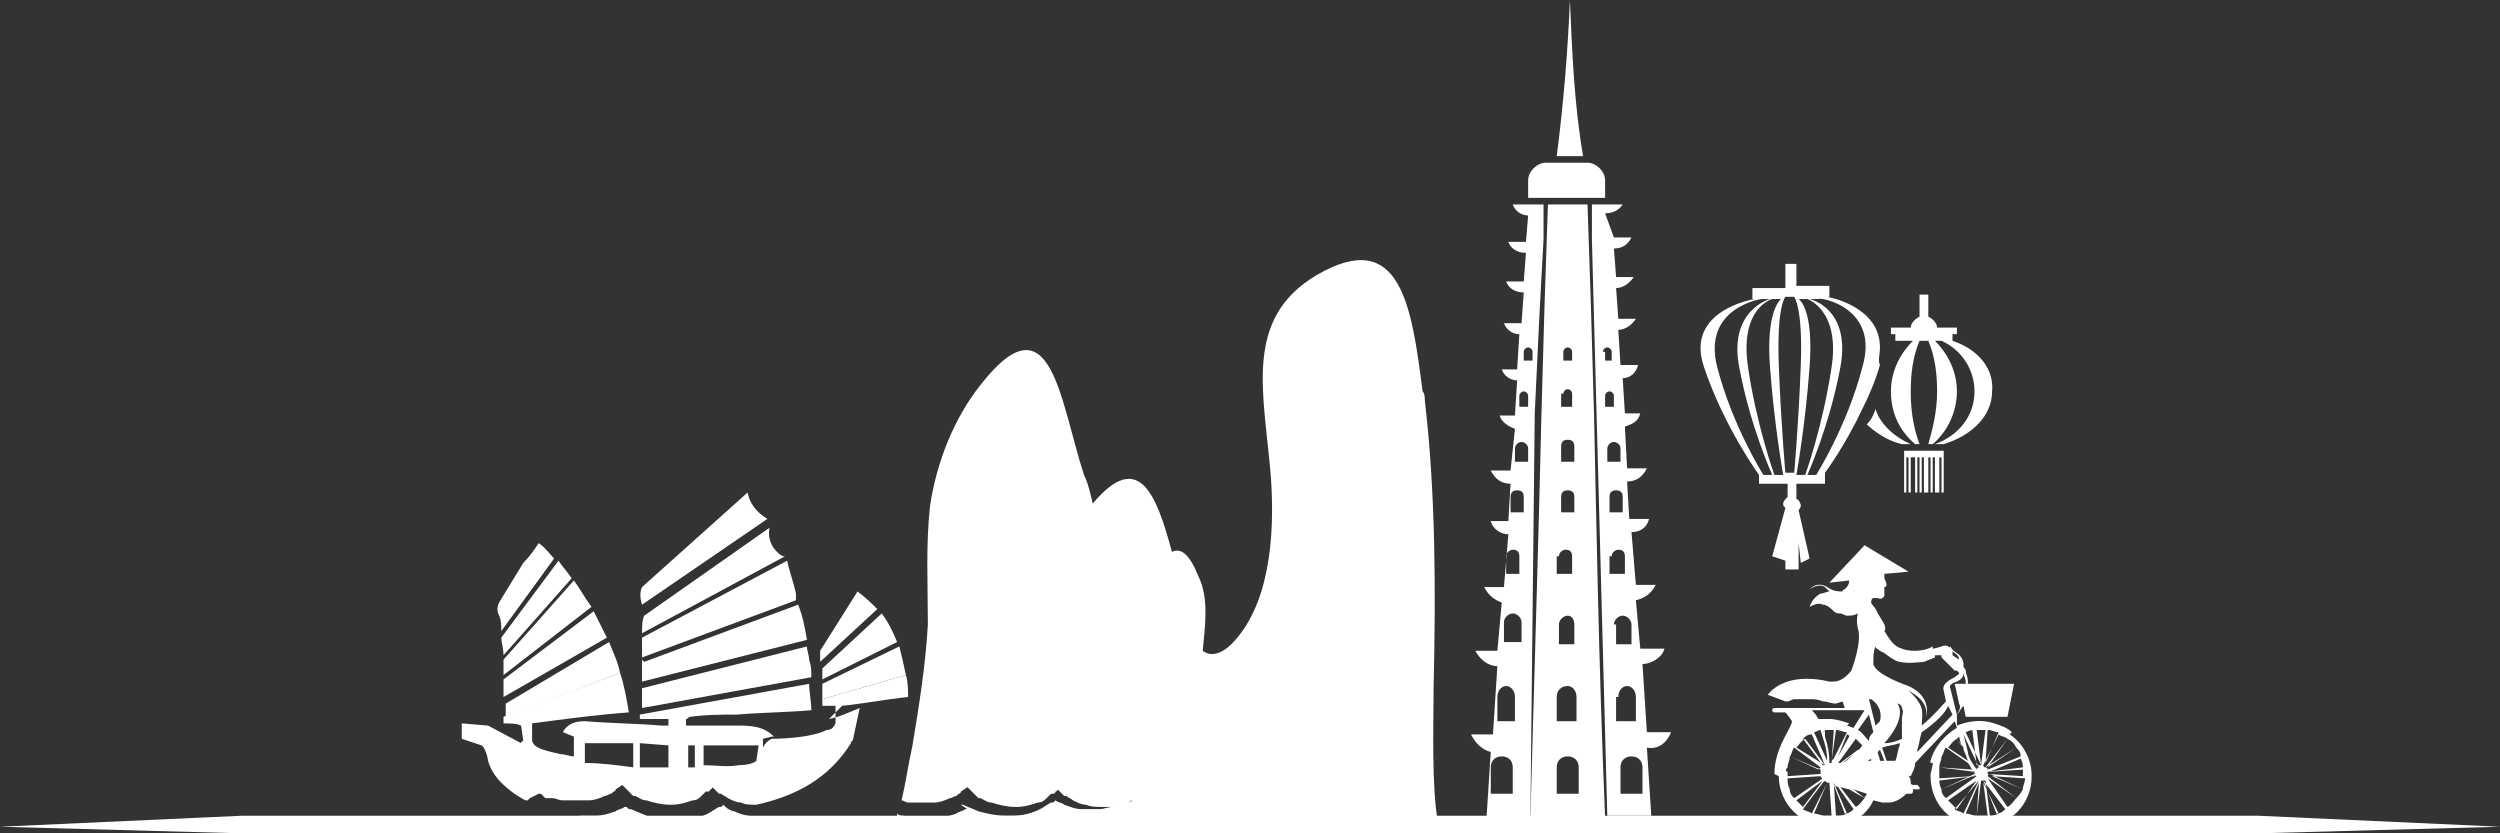
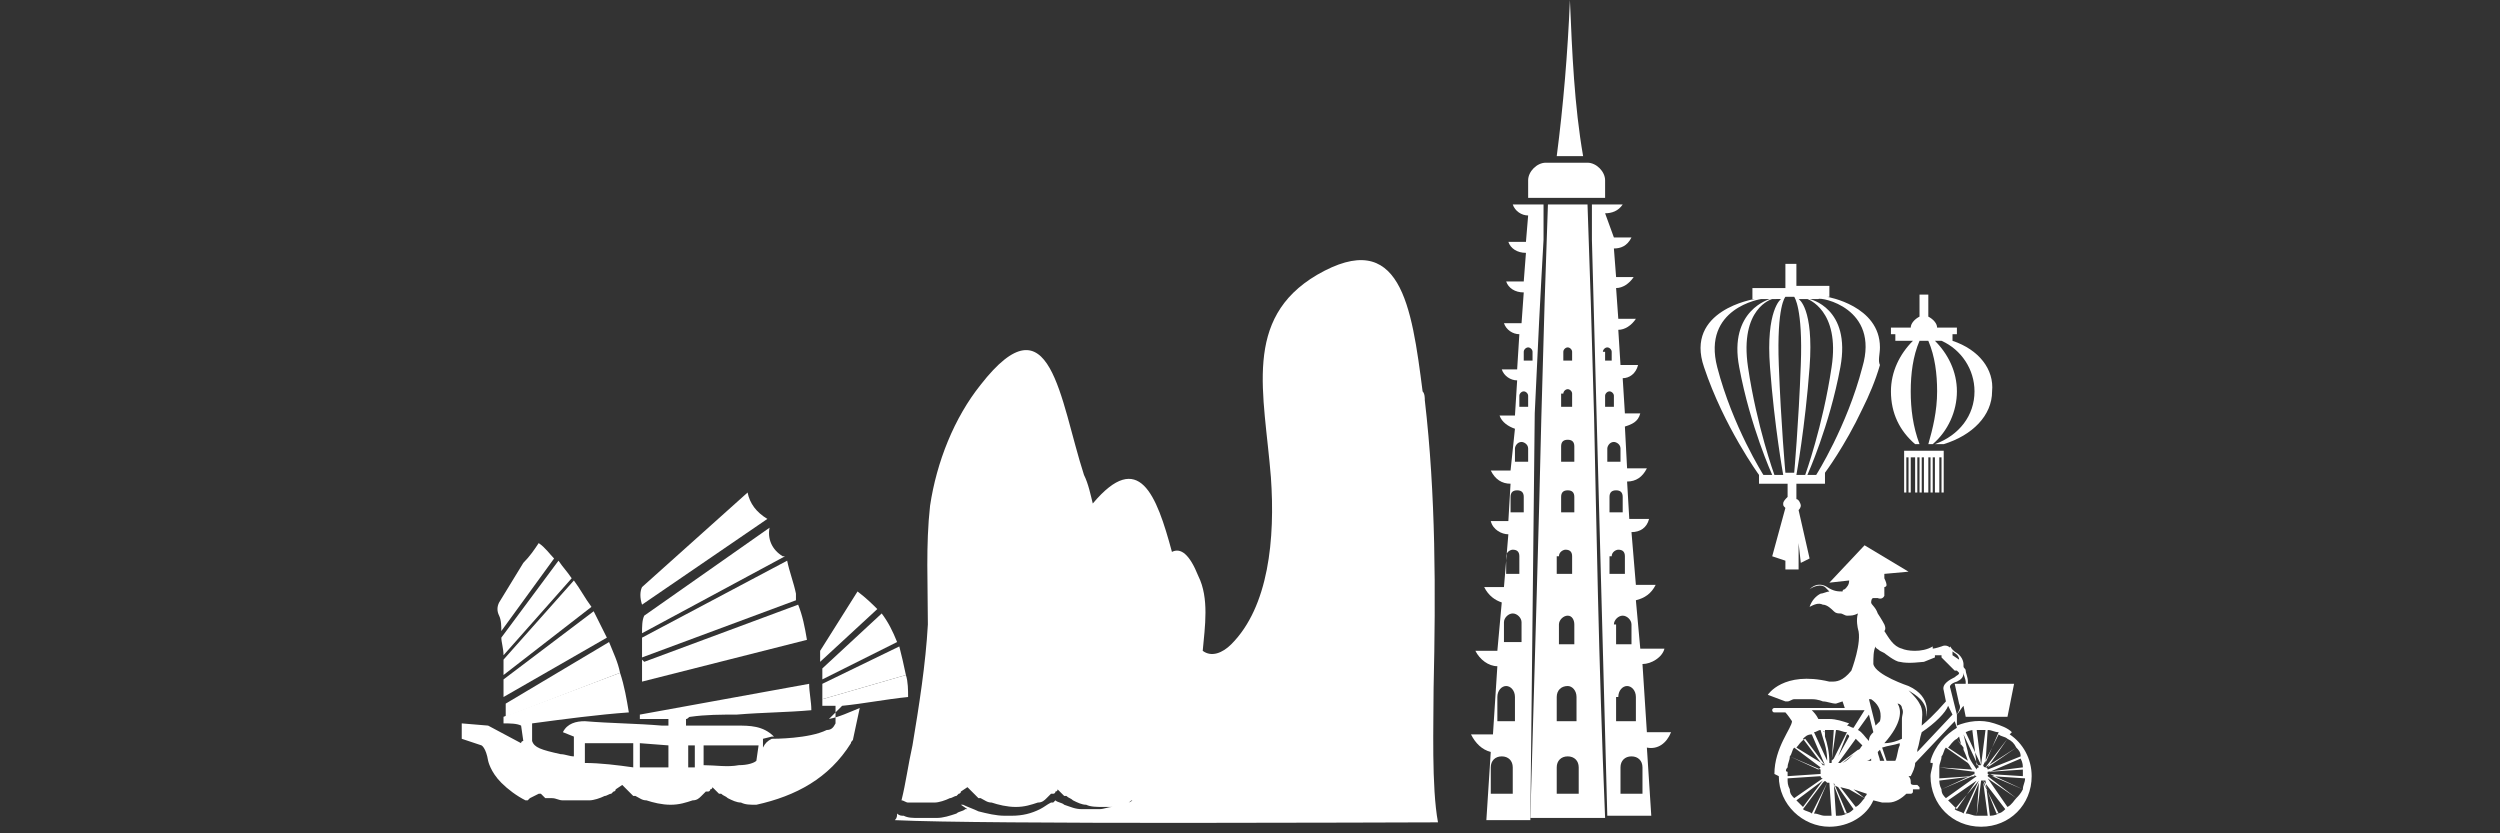
<svg xmlns="http://www.w3.org/2000/svg" version="1.1" id="Layer_1" x="0px" y="0px" viewBox="0 0 113.7 37.9" style="enable-background:new 0 0 113.7 37.9;" xml:space="preserve">
  <rect x="0" y="0" width="113.7" height="37.9" fill="#333333" stroke="none" />
  <style type="text/css">
	.st0{fill:#FFFFFF;}
</style>
  <g>
    <g>
-       <polygon class="st0" points="102.7,37.1 36.1,37.1 31.8,37.1 11,37.1 0,37.6 11,37.9 102.7,37.9 113.7,37.6   " />
-     </g>
+       </g>
    <g>
      <path class="st0" d="M29.2,29.9l7-2.6c0-0.1,0-0.2,0-0.3c-0.1-0.5-0.3-1-0.4-1.5l-6.6,3.5C29.2,29.3,29.2,29.6,29.2,29.9z" />
      <path class="st0" d="M29.2,30c0,0.3,0,0.7,0,1l7.5-1.9c-0.1-0.6-0.2-1.1-0.4-1.6l-7,2.6L29.2,30z" />
-       <path class="st0" d="M36.9,30.8c0-0.3,0-0.5-0.1-0.8c0-0.2-0.1-0.4-0.1-0.6l-7.5,1.9c0,0.3,0,0.6,0,0.9L36.9,30.8    C36.9,30.9,36.9,30.8,36.9,30.8z" />
      <path class="st0" d="M39,26.9l-1.7,2.7c0,0.2,0,0.4,0,0.5l2.6-2.4C39.7,27.5,39.4,27.2,39,26.9z" />
      <path class="st0" d="M40.1,27.9l-2.7,2.5c0,0.2,0,0.3,0,0.5l3.4-1.7C40.6,28.7,40.4,28.3,40.1,27.9z" />
      <path class="st0" d="M40.9,29.4l-3.5,1.7c0,0.2,0,0.4,0,0.7l3.8-1.1C41.1,30.2,41,29.8,40.9,29.4z" />
      <path class="st0" d="M29.2,28.8l6.5-3.5c0,0,0,0,0,0c0,0-0.1,0-0.1,0c-0.5-0.3-0.7-0.8-0.6-1.3l-5.7,4    C29.2,28.2,29.2,28.5,29.2,28.8z" />
      <path class="st0" d="M34.9,23.6c-0.5-0.3-0.8-0.7-0.9-1.2l-4.8,4.3c-0.1,0.2-0.1,0.5,0,0.8L34.9,23.6z" />
      <path class="st0" d="M22.9,29.8l3.1-3.5c-0.2-0.3-0.4-0.5-0.6-0.8L22.8,29C22.8,29.2,22.9,29.5,22.9,29.8z" />
      <path class="st0" d="M22.9,30.7l4-3.1c-0.3-0.4-0.5-0.8-0.8-1.2L22.9,30C22.9,30.3,22.9,30.5,22.9,30.7z" />
      <path class="st0" d="M23,32.6l5.2-2c-0.1-0.5-0.3-0.9-0.5-1.4L23,32C23,32.2,23,32.4,23,32.6z" />
      <path class="st0" d="M38.3,32.1c1-0.1,2-0.3,3-0.4c0-0.3,0-0.7-0.1-1l-3.8,1.1c0,0.1,0,0.2,0,0.3c0.3,0,0.4,0,0.6,0l0,0.8    c-0.1,0.2-0.2,0.3-0.4,0.3c-0.8,0.4-2.4,0.4-2.5,0.4c-0.2,0.1-0.3,0.2-0.4,0.4l0-0.4l0.4-0.1c0,0,0.1,0,0.1,0    c-0.5-0.5-1.1-0.5-1.7-0.5c-0.8,0-1.5,0-2.3,0l0-0.3c0.1,0,0.1-0.1,0.2-0.1c0.7-0.1,1.4-0.1,2.1-0.1c1.2-0.1,2.3-0.1,3.4-0.2    c0-0.4-0.1-0.8-0.1-1.2l-7.7,1.4c0,0.1,0,0.1,0,0.2c0.4,0,0.8,0,1.2,0c0,0,0,0,0.1,0l0,0.3c0,0,0,0-0.1,0c-0.1,0-0.2,0-0.2,0    c-1.2-0.1-2.3-0.1-3.5-0.2c-0.4,0-0.8,0.1-1,0.5l0.5,0.2c0,0.3,0,0.6,0,0.9c-0.2,0-0.4-0.1-0.6-0.1c-0.9-0.2-1.2-0.3-1.3-0.6    l0-0.3c0-0.1,0-0.3,0-0.5c1.5-0.2,3-0.4,4.4-0.5c-0.1-0.6-0.2-1.2-0.4-1.8l-5.3,2c0,0.1,0,0.2,0,0.3c0.3,0,0.6,0,0.8,0.1l0.1,0.7    c0,0-0.1,0-0.1,0.1l-1.5-0.8L21,32.9l0,0.7l0.9,0.3c0,0,0.2,0.1,0.3,0.7c0,0,0.1,0.5,0.6,1c0.3,0.3,0.7,0.6,1.1,0.8c0,0,0,0,0.1,0    l0.1-0.1l0.4-0.2l0,0c0,0,0.1,0,0.1,0c0,0,0.1,0.1,0.1,0.1l0.1,0.1c0,0,0,0,0,0c0,0,0,0,0,0c0,0,0,0,0,0l0.1,0l0.1,0    c0,0,0.1,0,0.1,0l0,0c0.2,0,0.3,0.1,0.5,0.1c0.2,0,0.4,0,0.6,0c0.2,0,0.4,0,0.6,0c0.2,0,0.5-0.1,0.7-0.2c0.1,0,0.2-0.1,0.3-0.1    l0.1-0.1c0,0,0.1,0,0.1-0.1l0.3-0.2l0.2,0.2l0.2,0.2c0,0,0,0,0,0l0.1,0.1c0,0,0,0,0,0l0.1,0c0,0,0,0,0,0c0,0,0,0,0,0    c0.2,0.1,0.3,0.2,0.5,0.2c0.3,0.1,0.7,0.2,1.1,0.2c0.4,0,0.7-0.1,1-0.2c0.2,0,0.3-0.1,0.4-0.2l0,0c0,0,0,0,0,0l0.1-0.1l0.1-0.1    c0,0,0,0,0.1,0c0,0,0.1,0,0.1-0.1c0,0,0,0,0,0c0,0,0.1,0,0.1-0.1l0,0l0.2,0.2c0,0,0,0,0.1,0.1c0,0,0,0,0,0c0,0,0,0,0.1,0l0,0    c0.1,0.1,0.2,0.1,0.3,0.2c0.2,0.1,0.4,0.2,0.6,0.2c0.2,0.1,0.4,0.1,0.7,0.1c1.8-0.4,3.3-1.2,4.3-2.8c0-0.1,0.1-0.1,0.1-0.2    c0.1-0.5,0.2-0.9,0.3-1.4c-0.5,0.2-0.9,0.4-1.4,0.5L38.3,32.1z M28.8,34l0,0.1l0,0.4l0,0.4c-0.7-0.1-1.5-0.2-2.2-0.2l0-0.9l1.2,0    l1,0L28.8,34z M30.4,33.9l0,1c-0.4,0-0.8,0-1.3,0c0-0.4,0-0.7,0-1.1L30.4,33.9L30.4,33.9L30.4,33.9z M31.6,34.9    c-0.2,0-0.3,0-0.3,0l0-1l0.3,0L31.6,34.9z M34.4,34.6c-0.1,0.1-0.4,0.2-0.8,0.2c-0.5,0.1-1.1,0-1.6,0l0-0.1l0-0.5l0-0.2l0-0.1    l1.2,0l0.2,0l0.3,0l0.7,0l0.1,0L34.4,34.6z" />
-       <path class="st0" d="M33,36.7L33,36.7C33,36.7,33,36.7,33,36.7L33,36.7C32.9,36.7,32.9,36.7,33,36.7c-0.1-0.1-0.1-0.1-0.1-0.1    c0,0,0,0,0,0c0,0,0,0,0,0c0,0,0,0,0,0c0,0,0,0,0,0l-0.1,0.1l-0.1,0c-0.2,0.1-0.3,0.2-0.5,0.3c-0.4,0.2-0.8,0.3-1.3,0.3    c-0.1,0-0.2,0-0.3,0c-0.4,0-0.8-0.1-1.2-0.2c-0.2-0.1-0.5-0.2-0.7-0.3l0,0c0,0,0,0-0.1,0l-0.1-0.1c0,0,0,0-0.1,0l0,0c0,0,0,0,0,0    c0,0,0,0,0,0l0,0c0,0,0,0,0,0c-0.1,0.1-0.3,0.1-0.4,0.2c-0.3,0.1-0.6,0.2-0.9,0.2c-0.3,0-0.5,0-0.8,0c0,0,0,0,0,0    c0.7,0.1,1.3,0.1,2,0.2c1.9,0.1,3.9,0.1,5.8-0.2c-0.2,0-0.5-0.1-0.7-0.2C33.3,36.9,33.1,36.8,33,36.7z" />
      <path class="st0" d="M22.9,31.4c0,0.1,0,0.2,0,0.3l4.7-2.7c-0.2-0.4-0.4-0.8-0.6-1.2l-4.1,3.1C22.9,31.1,22.9,31.3,22.9,31.4z" />
      <path class="st0" d="M22.8,28.7l2.4-3.3c-0.2-0.2-0.4-0.5-0.7-0.7c-0.2,0.3-0.4,0.6-0.7,0.9l-1.1,1.8c-0.1,0.2-0.1,0.4,0,0.6    C22.8,28.2,22.8,28.5,22.8,28.7z" />
    </g>
    <g>
      <path class="st0" d="M72.2,9.3c-0.3,0-0.6,0-0.9,0c-0.3,0-0.6,0-0.9,0c-0.1,2.7-0.2,5.9-0.3,9.7c-0.1,4.6-0.3,11-0.5,18.2    c0.6,0,1.1,0,1.7,0c0.6,0,1.1,0,1.7,0C72.7,30,72.6,23.5,72.5,19C72.4,15.2,72.3,12,72.2,9.3z M71.1,16c0-0.1,0.1-0.2,0.2-0.2    c0.1,0,0.2,0.1,0.2,0.2v0.4h-0.4V16z M71.1,17.9c0-0.1,0.1-0.2,0.2-0.2c0.1,0,0.2,0.1,0.2,0.2v0.6h-0.5V17.9z M71.6,28.4v0.9h-0.7    v-0.9c0-0.2,0.2-0.4,0.4-0.4C71.5,28,71.6,28.2,71.6,28.4z M71,20.3c0-0.2,0.1-0.3,0.3-0.3c0.2,0,0.3,0.1,0.3,0.3V21H71V20.3z     M71,22.6c0-0.2,0.1-0.3,0.3-0.3c0.2,0,0.3,0.1,0.3,0.3v0.7H71V22.6z M70.9,25.3c0-0.2,0.2-0.3,0.3-0.3c0.2,0,0.3,0.1,0.3,0.3v0.8    h-0.7V25.3z M70.8,31.7c0-0.3,0.2-0.5,0.5-0.5c0.2,0,0.4,0.2,0.4,0.5v1.1h-0.9V31.7z M71.8,36.1h-1v-1.2c0-0.3,0.2-0.5,0.5-0.5    s0.5,0.2,0.5,0.5V36.1z" />
      <path class="st0" d="M76,33.3h-1.1l-0.2-3.1c0.4,0,0.9-0.3,1-0.7c-0.4,0-0.7,0-1.1,0l-0.2-2.2c0.4-0.1,0.7-0.3,0.9-0.7    c-0.3,0-0.6,0-0.9,0l-0.2-2.4c0.4,0,0.7-0.2,0.8-0.6c-0.3,0-0.6,0-0.9,0L74,21.9c0.4,0,0.7-0.2,0.9-0.6c-0.3,0-0.6,0-0.9,0    l-0.1-1.9c0.3-0.1,0.6-0.2,0.7-0.6c-0.2,0-0.5,0-0.7,0l-0.1-1.6c0.3,0,0.6-0.2,0.7-0.6c-0.3,0-0.5,0-0.8,0l-0.1-1.6    c0.3,0,0.6-0.2,0.8-0.5c-0.3,0-0.5,0-0.8,0l-0.1-1.4c0.3,0,0.6-0.2,0.8-0.5c-0.3,0-0.5,0-0.8,0l-0.1-1.3c0.3,0,0.6-0.1,0.8-0.5    c-0.3,0-0.5,0-0.8,0L73,9.7c0.3,0,0.6-0.1,0.8-0.4H73h-0.6h0c0,0,0,0,0,0l0,1.6c0,0,0,0,0,0c0,0,0,0,0,0l0.7,26.2h2l-0.2-3.1    C75.4,34.1,75.8,33.8,76,33.3z M72.9,16c0-0.1,0.1-0.2,0.2-0.2s0.2,0.1,0.2,0.2v0.4h-0.3V16z M73,18c0-0.1,0.1-0.2,0.2-0.2    c0.1,0,0.2,0.1,0.2,0.2v0.5H73V18z M73.1,21v-0.6c0-0.1,0.1-0.3,0.3-0.3c0.1,0,0.3,0.1,0.3,0.3V21H73.1z M73.2,22.6    c0-0.2,0.1-0.3,0.3-0.3c0.2,0,0.3,0.1,0.3,0.3v0.7h-0.6V22.6z M73.3,25.3c0-0.2,0.2-0.3,0.3-0.3c0.2,0,0.3,0.1,0.3,0.3v0.8h-0.7    V25.3z M73.4,28.4c0-0.2,0.2-0.4,0.4-0.4c0.2,0,0.4,0.2,0.4,0.4v0.9h-0.7V28.4z M73.6,31.7c0-0.3,0.2-0.5,0.4-0.5s0.4,0.2,0.4,0.5    v1.1h-0.9V31.7z M74.7,36.1h-1v-1.2c0-0.3,0.2-0.5,0.5-0.5c0.3,0,0.5,0.2,0.5,0.5V36.1z" />
      <path class="st0" d="M69.8,18.8C69.8,18.8,69.8,18.8,69.8,18.8l0.1-2.1c0,0,0,0,0,0c0,0,0,0,0,0l0.1-2.1c0,0,0,0,0,0c0,0,0,0,0,0    l0.1-1.9c0,0,0,0,0,0c0,0,0,0,0,0l0.1-1.8c0,0,0,0,0,0c0,0,0,0,0,0l0-1.6c0,0,0,0,0,0h0h-0.6h-0.8c0.1,0.3,0.4,0.5,0.7,0.5    l-0.1,1.2c-0.3,0-0.5,0-0.8,0c0.1,0.3,0.4,0.5,0.8,0.5l-0.1,1.3c-0.3,0-0.5,0-0.8,0c0.1,0.3,0.4,0.5,0.8,0.5l-0.1,1.4    c-0.3,0-0.5,0-0.8,0c0.1,0.3,0.4,0.5,0.7,0.5l-0.1,1.6c-0.2,0-0.5,0-0.7,0c0.1,0.3,0.4,0.5,0.7,0.5l-0.1,1.6c-0.2,0-0.5,0-0.7,0    c0.1,0.3,0.4,0.5,0.7,0.6l-0.2,1.9c-0.3,0-0.6,0-0.9,0c0.2,0.4,0.5,0.6,0.9,0.6l-0.1,1.7c-0.3,0-0.6,0-0.8,0    c0.1,0.4,0.5,0.6,0.8,0.6l-0.2,2.4c-0.3,0-0.6,0-0.9,0c0.2,0.4,0.5,0.6,0.8,0.7l-0.2,2.2c-0.3,0-0.7,0-1,0c0.2,0.4,0.6,0.7,1,0.7    l-0.2,3.1h-1c0.2,0.4,0.5,0.7,0.9,0.8l-0.2,3.1h2L69.8,18.8C69.8,18.8,69.8,18.8,69.8,18.8z M68.8,36.1h-1v-1.2    c0-0.3,0.2-0.5,0.5-0.5s0.5,0.2,0.5,0.5V36.1z M69,32.8h-0.9v-1.1c0-0.3,0.2-0.5,0.4-0.5s0.4,0.2,0.4,0.5V32.8z M69.1,29.2h-0.7    v-0.9c0-0.2,0.2-0.4,0.4-0.4c0.2,0,0.4,0.2,0.4,0.4V29.2z M69.2,26.1h-0.7v-0.8c0-0.2,0.2-0.3,0.3-0.3c0.2,0,0.3,0.1,0.3,0.3V26.1    z M69.3,23.3h-0.6v-0.7c0-0.2,0.1-0.3,0.3-0.3c0.2,0,0.3,0.1,0.3,0.3V23.3z M69.4,21h-0.5v-0.6c0-0.1,0.1-0.3,0.3-0.3    c0.1,0,0.3,0.1,0.3,0.3V21z M69.5,18.5h-0.4V18c0-0.1,0.1-0.2,0.2-0.2s0.2,0.1,0.2,0.2V18.5z M69.6,16.4h-0.3V16    c0-0.1,0.1-0.2,0.2-0.2c0.1,0,0.2,0.1,0.2,0.2V16.4z" />
      <path class="st0" d="M73,8.2c0-0.4-0.4-0.8-0.8-0.8h-1.9c-0.4,0-0.8,0.4-0.8,0.8V9H73V8.2z" />
      <path class="st0" d="M72,7.1c-0.4-2.3-0.5-4.7-0.6-7.1c-0.1,2.4-0.3,4.8-0.6,7.1c0.2,0,0.4,0,0.6,0S71.7,7.1,72,7.1z" />
    </g>
    <path class="st0" d="M80.7,35.2C80.7,35.2,80.7,35.2,80.7,35.2l0.2,0.1c0,1.3,1.1,2.3,2.3,2.3c0.9,0,1.7-0.5,2-1.2l0.4,0.1   c0.1,0,0.2,0,0.3,0c0.3,0,0.6-0.2,0.8-0.4l0.2,0c0,0,0.1,0,0.1-0.1l0,0c0,0,0-0.1,0-0.1l0.3,0c0,0,0,0,0,0c0,0,0,0,0,0   c0,0,0-0.1,0-0.1c0,0-0.1-0.1-0.1-0.1c0,0-0.1,0-0.1,0c-0.1,0-0.2,0-0.2-0.1c0,0,0,0,0,0c0-0.1,0-0.2-0.1-0.3c0,0,0.1,0,0.1,0   c0.1-0.2,0.2-0.4,0.2-0.6l1.8-1.9l0.1,0.3c-0.5,0.3-1,0.8-1.2,1.5c0,0,0,0,0,0.1l0.1,0c0,0.2-0.1,0.4-0.1,0.6c0,1.3,1,2.3,2.3,2.3   c1.3,0,2.3-1,2.3-2.3c0-0.8-0.4-1.5-1-1.9l0.1-0.1c-0.2-0.2-0.5-0.3-0.8-0.4c-0.6-0.2-1.2-0.1-1.7,0.1L89,32.5   c0.1-0.1,0.2-0.3,0.3-0.4l0.1,0.5l1.9,0l0.3-1.5l-2.1,0c0,0,0-0.1,0-0.1c0-0.2-0.1-0.4-0.1-0.5c0-0.1-0.1-0.1-0.1-0.2   c0,0,0-0.1,0-0.1s0-0.3-0.3-0.5c0,0-0.2-0.1-0.3-0.3c0,0-0.1,0.1,0.2,0.3c0,0,0.2,0.1,0.2,0.3c0,0,0,0,0,0l0,0l0,0c0,0,0,0,0,0   l-0.3-0.2c0-0.1,0-0.1,0-0.2c-0.1-0.2-0.3-0.3-0.5-0.2c0,0-0.3,0.1-0.4,0.1l0-0.1c-0.5,0.3-1.2,0.2-1.4,0.1   c-0.4-0.1-0.6-0.5-0.8-0.8c0.1-0.1,0-0.3,0-0.3c-0.1-0.2-0.3-0.5-0.3-0.5c-0.1-0.3-0.3-0.4-0.3-0.5c0,0,0-0.2,0.1-0.2c0,0,0,0,0,0   c0,0,0,0,0,0c0,0,0,0,0,0c0,0,0,0,0,0c0,0,0,0,0,0c0,0,0.2,0,0.2,0l0,0c0,0,0.2,0.1,0.3-0.1c0-0.1,0-0.2,0-0.2c0,0,0-0.2,0-0.2   c0,0,0.1,0,0.1-0.1c0-0.1-0.1-0.3-0.1-0.3c0-0.1,0-0.1,0-0.2c0,0,0,0,0,0l1.1-0.1l-2-1.2l-1.6,1.7l0.9-0.1c0,0.2-0.1,0.3-0.2,0.4   c0,0-0.1,0-0.1,0.1c-0.2,0-0.4,0-0.7-0.2c0,0-0.4-0.3-0.8,0.1c0,0,0.4-0.3,0.7-0.1c0,0,0.1,0.1,0.2,0.2c-0.1,0-0.3,0.1-0.4,0.1   c-0.2,0.1-0.4,0.3-0.5,0.6c0.2-0.1,0.4-0.2,0.6-0.1c0.2,0,0.4,0.2,0.5,0.3c0.1,0.1,0.2,0.1,0.3,0.1c0.1,0,0.2,0.1,0.3,0.1   c0.2,0,0.3,0,0.5-0.1c-0.1,0.3,0,0.7,0,0.7c0.2,0.6-0.3,1.9-0.3,1.9l0,0l0,0c-0.4,0.5-0.7,0.5-0.9,0.5c-0.1,0-0.1,0-0.1,0   c0,0,0,0,0,0c0,0,0,0,0,0c0,0,0,0,0,0c-2.1-0.5-2.8,0.6-2.8,0.6l0.8,0.3c0,0,0,0,0,0c0,0,0,0,0,0c0,0,0,0,0,0c0,0,0,0,0,0   c0,0,0,0,0,0c0,0,0,0,0,0c0,0,0,0,0,0c0,0,0,0,0,0c0,0,0,0,0,0c0,0,0,0,0,0c0,0,0,0,0,0c0,0,0,0,0,0c0,0,0,0,0,0c0,0,0,0,0,0   c0,0,0,0,0,0c0,0,0,0,0,0c0,0,0,0,0,0c0,0,0,0,0,0c0,0,0,0,0,0c0,0,0,0,0,0c0,0,0,0,0,0c0,0,0,0,0,0c0,0,0,0,0,0c0,0,0,0,0,0   c0,0,0,0,0,0c0,0,0,0,0,0c0,0,0,0,0,0c0,0,0,0,0,0c0,0,0,0,0,0c0,0,0,0,0,0c0,0,0,0,0,0c0,0,0,0,0,0c0,0,0,0,0,0c0,0,0,0,0,0   c0,0,0,0,0,0c0,0,0,0,0,0c0,0,0,0,0,0c0,0,0,0,0,0c0,0,0,0,0,0c0,0,0,0,0,0c0,0,0,0,0,0c0,0,0,0,0,0c0,0,0,0,0,0c0,0,0,0,0,0   c0,0,0,0,0,0c0,0,0,0,0,0c0,0,0,0,0,0c0,0,0,0,0,0c0,0,0,0,0,0l0,0c0,0,0,0,0,0c0,0,0,0,0,0c0,0,0,0,0,0c0,0,0,0,0,0c0,0,0,0,0,0   c0,0,0,0,0,0c0,0,0,0,0,0c0,0,0,0,0,0c0,0,0.1,0,0.1,0c0,0,0,0,0,0c0,0,0,0,0,0l0,0c0.1,0,0.2-0.1,0.3-0.1l0,0c0,0,0,0,0,0   c0,0,0,0,0,0c0,0,0,0,0,0l0,0c0,0,0,0,0,0c0,0,0,0,0,0c0,0,0,0,0,0c0,0,0,0,0,0c0,0,0,0,0,0c0,0,0,0,0,0c0,0,0,0,0,0c0,0,0,0,0,0   c0,0,0,0,0,0c0,0,0,0,0,0c0,0,0,0,0,0c0,0,0,0,0,0c0,0,0,0,0,0c0,0,0,0,0,0c0,0,0,0,0,0c0,0,0,0,0,0c0,0,0,0,0,0c0,0,0,0,0,0   c0,0,0,0,0,0c0,0,0,0,0,0c0,0,0,0,0,0c0,0,0,0,0,0c0,0,0,0,0,0c0,0,0,0,0,0c0,0,0,0,0,0c0.3,0,0.6,0,0.8,0c0,0,0,0,0,0   c0.3,0,0.5,0.1,0.5,0.1c0.2,0,0.4,0.1,0.6,0.1c0,0,0,0,0,0c0,0,0,0,0,0c0,0,0,0,0,0v0l0,0c0,0,0,0,0,0c0,0,0,0,0,0c0,0,0,0,0,0   c0,0,0,0,0,0c0,0,0,0,0,0c0,0,0,0,0,0c0,0,0,0,0,0c0,0,0,0,0,0c0,0,0,0,0,0c0,0,0,0,0,0c0,0,0,0,0,0c0,0,0,0,0,0c0,0,0,0,0,0   c0,0,0,0,0,0c0,0,0,0,0,0c0,0,0,0,0,0c0,0,0,0,0,0c0,0,0,0,0,0c0,0,0,0,0,0c0,0,0,0,0,0c0,0,0,0,0,0c0,0,0,0,0,0c0,0,0,0,0,0   c0,0,0,0,0,0c0,0,0,0,0,0c0,0,0,0,0,0c0,0,0,0,0,0c0,0,0,0,0,0c0,0,0,0,0,0c0,0,0,0,0,0c0,0,0,0,0,0c0,0,0,0,0,0c0,0,0,0,0,0   c0,0,0,0,0,0c0,0,0,0,0,0c0,0,0,0,0,0c0,0,0,0,0,0c0,0,0,0,0,0c0,0,0,0,0,0c0,0,0,0,0,0c0,0,0,0,0,0c0,0,0,0,0,0c0,0,0,0,0,0   c0,0,0,0,0,0c0,0,0,0,0,0c0,0,0,0,0,0c0,0,0,0,0,0c0,0,0,0,0,0c0,0,0,0,0,0c0,0,0,0,0,0l0.3-0.1l0.1,0.3h-3.2c0,0-0.1,0-0.1,0.1   c0,0,0,0.1,0.1,0.1h0.5c0,0,0,0,0,0c0,0,0.1,0.1,0.3,0.4C81.5,33.1,80.7,34,80.7,35.2z M88.9,30.5C88.9,30.5,88.9,30.5,88.9,30.5   C89,30.5,89,30.5,88.9,30.5C89,30.5,89,30.5,88.9,30.5C89,30.5,89,30.5,88.9,30.5L88.9,30.5C89,30.5,89,30.5,88.9,30.5   C89,30.5,89,30.5,88.9,30.5c0.1,0,0.1,0,0.1,0c0,0,0,0,0,0c0,0,0,0,0,0c0,0,0.1,0.1,0.1,0.1c0,0.1-0.1,0.1-0.2,0.2   c-0.2,0.1-0.6,0.3-0.5,0.6l0.1,0.5c-0.1,0.1-0.5,0.6-1.1,1.1c0-0.3,0.1-0.7-0.1-1c-0.1-0.2-0.3-0.4-0.4-0.5c0,0-0.1-0.1-0.1-0.1   c0.3,0.2,0.9,0.5,0.8,1.2c0,0,0.3-0.9-0.8-1.4c0,0-1.5-0.5-1.6-1l0,0c0-0.3,0-0.6,0.1-0.8c0,0.1,0.1,0.1,0.2,0.2c0,0,0,0,0,0   c0,0,0.2,0.1,0.2,0.1c0,0,0.5,0.4,0.7,0.4c0.4,0.1,1,0,1.1,0c0,0,0.5-0.2,0.5-0.2l0,0l0,0l0-0.1l0.2,0l0.1,0c0,0,0,0,0,0   c0,0,0,0.1,0,0.1c0,0,0,0,0,0c0,0,0,0,0,0l0,0c0,0,0,0,0,0c0,0,0,0,0,0c0,0,0,0,0,0c0,0,0,0,0,0c0,0,0,0,0,0c0,0,0,0,0,0   c0,0,0,0,0,0c0,0,0,0,0,0c0,0,0,0,0,0c0,0,0,0,0,0c0,0,0,0,0,0c0,0,0,0,0,0c0,0,0,0,0,0c0,0,0,0,0,0c0,0,0,0,0,0c0,0,0,0,0,0   c0,0,0,0,0,0c0,0,0,0,0,0c0,0,0,0,0,0c0,0,0,0,0,0c0,0,0,0,0,0c0,0,0,0,0,0c0,0,0,0,0,0c0,0,0,0,0,0c0,0,0,0,0,0c0,0,0,0,0,0   c0,0,0,0,0,0c0,0,0,0,0,0c0,0,0,0,0,0c0,0,0,0,0,0c0,0,0,0,0,0c0,0,0,0,0,0c0,0,0,0,0,0L88.9,30.5C88.9,30.4,88.9,30.4,88.9,30.5   C88.9,30.5,88.9,30.5,88.9,30.5z M81.3,34.9l1.5,0.1c0,0,0,0,0,0.1c0,0,0,0.1,0,0.1l-1.5,0.1c0-0.1,0-0.1,0-0.2   C81.2,35.1,81.2,35,81.3,34.9z M85.8,34.6l-0.2-0.6c0.3-0.1,0.5-0.1,0.8-0.2c0,0,0,0.1,0,0.1c-0.1,0.2-0.1,0.5-0.2,0.7   c-0.1,0-0.1,0-0.2,0L85.8,34.6z M86.5,33.6c-0.2,0.1-0.5,0.2-0.8,0.2c0.8-0.9,0.8-1.5,0.6-1.8c0.1,0,0.2,0.1,0.2,0.2   c0.1,0.2,0,0.3,0,0.5C86.5,33.1,86.5,33.3,86.5,33.6z M85.5,34.6c0-0.1-0.1-0.3-0.1-0.4c0,0,0.1-0.1,0.1-0.1l0.2,0.5L85.5,34.6z    M83.8,34.7l0.5-0.4C84.1,34.5,84,34.6,83.8,34.7L83.8,34.7z M83,33.5l0-0.3c0.1,0,0.1,0,0.2,0c0.1,0,0.1,0,0.2,0l-0.1,1.5l-0.1,0   C83.2,34.2,83.1,33.8,83,33.5z M83.5,33.2c0.2,0,0.3,0.1,0.5,0.1l-0.6,1.2l-0.1,0.1L83.5,33.2z M84,33.4c0,0,0.1,0,0.1,0.1   l-0.5,0.9L84,33.4z M84.3,33.5C84.3,33.5,84.3,33.6,84.3,33.5l-0.7,1.1L84.3,33.5z M84.4,33.6c0.1,0.1,0.2,0.2,0.3,0.3   c-0.1,0.1-0.1,0.2-0.2,0.2l-0.8,0.6l-0.1,0L84.4,33.6z M83,33.3C82.9,33.3,82.9,33.2,83,33.3C82.9,33.2,82.9,33.2,83,33.3L83,33.3z    M85.1,34.5c0,0,0,0.1,0,0.1l-0.2,0C84.9,34.6,85,34.6,85.1,34.5z M82.9,34.8L82,33.6c0.1-0.1,0.2-0.2,0.4-0.2l0.6,1.4   C83,34.8,83,34.8,82.9,34.8z M82.5,33.3c0.1,0,0.2-0.1,0.3-0.1c0.1,0.4,0.3,0.8,0.3,1.4L82.5,33.3z M84.5,33.2l0.5-0.7l0.2,0.8   c-0.1,0.1-0.2,0.2-0.2,0.4C84.8,33.5,84.7,33.3,84.5,33.2z M84,37c-0.2,0.1-0.3,0.1-0.5,0.1l-0.1-1.5l0,0L84,37z M83.4,35.7   l0.2,0.1l0.7,1c-0.1,0.1-0.2,0.2-0.4,0.2L83.4,35.7z M83.1,35.6L82.4,37c-0.1-0.1-0.3-0.1-0.4-0.2l0.9-1.2   C83,35.5,83,35.5,83.1,35.6L83.1,35.6z M82.8,35.3l-1.4,0.6c-0.1-0.2-0.1-0.3-0.1-0.5L82.8,35.3C82.8,35.3,82.8,35.3,82.8,35.3z    M81.3,34.9c0-0.2,0.1-0.3,0.1-0.5l1.4,0.6c0,0,0,0,0,0L81.3,34.9z M81.4,34.4c0.1-0.1,0.1-0.3,0.2-0.4l1.2,0.9   c0,0-0.1,0.1-0.1,0.1L81.4,34.4z M81.7,34c0.1-0.1,0.2-0.3,0.4-0.4l0.9,1.2c0,0,0,0,0,0L81.7,34z M82.7,32.7   c-0.1-0.2-0.2-0.3-0.3-0.4h2.4l-0.5,0.8C84.2,33.1,84.1,33,84,33l0.1-0.1c-0.3-0.1-0.6-0.2-0.9-0.2C83,32.7,82.9,32.7,82.7,32.7z    M85.3,33L85,31.8l0.1,0c0.6,0.4,0.4,1,0.4,1C85.4,32.9,85.4,32.9,85.3,33z M88.8,32.5l-1.6,1.7c0,0,0-0.1,0-0.1   c0.1-0.3,0.1-0.5,0.2-0.8c0.6-0.4,1.1-0.9,1.2-1.2L88.8,32.5z M84.9,36.1c0,0.1-0.1,0.1-0.1,0.2l-0.5-0.4L84.9,36.1z M84.8,36.3   c-0.1,0.1-0.2,0.3-0.4,0.4l-0.7-0.9l0.4,0.1L84.8,36.3z M83.2,37.1c-0.1,0-0.1,0-0.2,0l0.1-1.5l0.1,0l0.1,1.5   C83.3,37.1,83.3,37.1,83.2,37.1z M83,37.1c-0.2,0-0.3-0.1-0.5-0.1l0.6-1.4l0,0L83,37.1z M81.7,36.4l1.2-0.9c0,0,0,0,0,0L82,36.7   C81.9,36.6,81.8,36.5,81.7,36.4z M81.6,36.3c-0.1-0.1-0.2-0.2-0.2-0.4l1.4-0.6c0,0,0,0.1,0.1,0.1L81.6,36.3z M84.8,27.6   C84.8,27.6,84.8,27.6,84.8,27.6C84.8,27.6,84.8,27.6,84.8,27.6L84.8,27.6z M89,32.5l-0.3-1.2C88.6,31.1,89,31,89,31l0,0   c0.2-0.1,0.3-0.2,0.3-0.4c0,0.1,0.1,0.3,0.1,0.4c0,0,0,0.1,0,0.1l-0.5,0l0.2,0.9C89.2,32.2,89.1,32.3,89,32.5z M88.2,34.9l1.6,0.2   c0,0,0,0,0,0.1c0,0,0,0,0,0.1l-1.6,0.2c0-0.1,0-0.1,0-0.2C88.2,35.1,88.2,35,88.2,34.9z M89.7,35.3l-1.4,0.6   c-0.1-0.2-0.1-0.3-0.1-0.5L89.7,35.3z M90.2,35.5C90.3,35.4,90.3,35.4,90.2,35.5l1,1.3c-0.1,0.1-0.2,0.2-0.4,0.2L90.2,35.5z    M90.9,37c-0.2,0.1-0.3,0.1-0.5,0.1l-0.2-1.5L90.9,37z M90.4,35.2C90.4,35.2,90.4,35.2,90.4,35.2c0-0.1,0-0.1,0-0.1l1.6-0.2   c0,0.1,0,0.1,0,0.2c0,0.1,0,0.1,0,0.2L90.4,35.2z M92.1,35.4c0,0.2-0.1,0.3-0.1,0.5l-1.4-0.6L92.1,35.4z M90.5,35.1l1.4-0.6   c0.1,0.2,0.1,0.3,0.1,0.5L90.5,35.1z M89.2,33.9L89,33.6c0,0,0.1-0.1,0.1-0.1L89.2,33.9z M89.3,33.4C89.3,33.4,89.3,33.4,89.3,33.4   l0.7,1.5c0,0-0.1,0-0.1,0.1c0,0,0,0,0,0l-0.2-0.3c-0.2-0.3-0.2-0.5-0.2-0.5L89.3,33.4z M89.4,33.3c0.2-0.1,0.3-0.1,0.5-0.1l0.2,1.6   L89.4,33.3z M90.1,33.2c0.1,0,0.1,0,0.2,0l-0.2,1.6c0,0,0,0-0.1,0c0,0,0,0-0.1,0l-0.2-1.6C90,33.2,90,33.2,90.1,33.2z M90.4,33.2   c0.2,0,0.3,0.1,0.5,0.1l-0.6,1.4L90.4,33.2z M90.9,33.4c0.1,0.1,0.3,0.1,0.4,0.2l-1,1.3c0,0-0.1,0-0.1-0.1L90.9,33.4z M90,35.5   L89.3,37c-0.1-0.1-0.3-0.1-0.4-0.2L90,35.5C89.9,35.4,90,35.5,90,35.5z M88.2,34.9c0-0.2,0.1-0.3,0.1-0.5l1.4,0.6L88.2,34.9z    M88.3,34.4c0.1-0.1,0.1-0.3,0.2-0.4l1,0.7c0.1,0.1,0.1,0.2,0.2,0.3L88.3,34.4z M88.6,34c0.1-0.1,0.2-0.3,0.4-0.4l0.3,0.4l0,0.1   c0,0,0.1,0.2,0.2,0.5L88.6,34z M91.7,34l-1.3,0.9l0.9-1.3C91.5,33.7,91.6,33.8,91.7,34z M91.7,34c0.1,0.1,0.2,0.2,0.2,0.4L90.4,35   c0,0,0-0.1-0.1-0.1L91.7,34z M91.7,36.3l-1.3-1c0,0,0-0.1,0.1-0.1l1.5,0.7C91.9,36.1,91.8,36.2,91.7,36.3z M91.7,36.3   c-0.1,0.1-0.2,0.3-0.4,0.4l-0.9-1.3L91.7,36.3z M90.1,37.1c-0.1,0-0.1,0-0.2,0l0.2-1.6c0,0,0,0,0.1,0c0,0,0,0,0.1,0l0.2,1.6   C90.3,37.1,90.2,37.1,90.1,37.1z M89.9,37.1c-0.2,0-0.3-0.1-0.5-0.1l0.6-1.4L89.9,37.1z M88.6,36.4l1.3-0.9l-0.9,1.3   C88.8,36.6,88.7,36.5,88.6,36.4z M88.5,36.3c-0.1-0.1-0.2-0.2-0.2-0.4l1.5-0.7c0,0,0,0.1,0.1,0.1L88.5,36.3z" />
    <g>
-       <path class="st0" d="M85.3,18.6c-0.1,0.3-0.2,0.5-0.4,0.7c0,0,0.7,0.7,1.6,0.9h0.4C86.2,19.9,85.5,19.3,85.3,18.6z" />
      <path class="st0" d="M88.8,15.5v-0.3H89v-0.3h-0.9c0-0.2-0.2-0.4-0.4-0.5v-1h-0.4v1c-0.2,0.1-0.4,0.3-0.4,0.5H86v0.3l0,0h0.1h0.1    v0.3v0h0.5H87c-0.6,0.6-1,1.4-1,2.3c0,1,0.4,1.8,1.1,2.4h0.2c-0.3-0.8-0.4-1.6-0.4-2.4c0-0.8,0.1-1.6,0.4-2.3h0.4    c0.3,0.7,0.4,1.5,0.4,2.3c0,0.9-0.2,1.7-0.4,2.4h0.2c0.7-0.6,1.1-1.5,1.1-2.4c0-0.9-0.4-1.7-1-2.3h0.3c0.9,0.4,1.5,1.3,1.5,2.3    c0,1.1-0.7,2-1.8,2.4h0.4c1.3-0.4,2.2-1.3,2.2-2.4C90.7,16.8,90,15.9,88.8,15.5z" />
      <polygon class="st0" points="86.6,20.7 86.6,20.8 86.6,22.4 86.7,22.4 86.7,20.8 86.8,20.8 86.8,22.4 86.9,22.4 86.9,20.8     87,20.8 87,22.4 87,22.4 87,20.8 87.1,20.8 87.1,22.4 87.2,22.4 87.2,20.8 87.3,20.8 87.3,22.4 87.4,22.4 87.4,20.8 87.5,20.8     87.5,22.4 87.6,22.4 87.6,20.8 87.6,20.8 87.6,22.4 87.7,22.4 87.7,20.8 87.8,20.8 87.8,22.4 87.9,22.4 87.9,20.8 88,20.8     88,22.4 88.1,22.4 88.1,20.8 88.1,20.8 88.1,22.4 88.2,22.4 88.2,20.8 88.3,20.8 88.3,22.4 88.4,22.4 88.4,20.8 88.4,20.7     88.4,20.5 86.6,20.5   " />
      <path class="st0" d="M85.5,15.8C85.5,15.8,85.5,15.8,85.5,15.8c0-1.9-2.4-2.3-2.4-2.3h0.1v-0.5h-1.5V12h-0.5v1.1h-1.5v0.5h0.1    c0,0-3.2,0.5-2.3,3.1c0.9,2.7,2.5,4.9,2.5,4.9h0V22h1.3v0.6c-0.1,0.1-0.2,0.2-0.2,0.3c0,0.1,0,0.1,0.1,0.2l-0.6,2.2l0.6,0.2l0,0.4    h0.6l0-1.2l0.1,0.9l0.4-0.2l-0.5-2.2c0.1-0.1,0.1-0.2,0.1-0.2c0-0.1-0.1-0.3-0.2-0.3V22h1.3v-0.5h0c0,0,0.9-1.2,1.7-2.9    c0,0,0,0,0,0c0.3-0.6,0.6-1.3,0.8-2C85.4,16.4,85.5,16.1,85.5,15.8z M81.6,13.5c0,0,0.4,0.5,0.3,3.1c-0.1,2.7-0.3,4.9-0.3,4.9    h-0.2h-0.2c0,0-0.2-2.2-0.3-4.9c-0.1-2.7,0.3-3.1,0.3-3.1h0.2H81.6z M80.2,21.6c0,0-1.4-2.2-2.1-4.9c-0.7-2.7,2-3.1,2-3.1h0.4    c0,0-1.9,0.5-1.4,3.1c0.5,2.7,1.5,4.9,1.5,4.9H80.2z M80.7,21.6c0,0-0.8-2.2-1.2-4.9c-0.4-2.7,1.1-3.1,1.1-3.1H81    c0,0-0.7,0.5-0.5,3.1c0.2,2.7,0.6,4.9,0.6,4.9H80.7z M81.7,21.6c0,0,0.4-2.2,0.6-4.9c0.2-2.7-0.5-3.1-0.5-3.1h0.4    c0,0,1.5,0.5,1.1,3.1c-0.4,2.7-1.2,4.9-1.2,4.9H81.7z M84.7,16.7c-0.7,2.7-2.1,4.9-2.1,4.9h-0.4c0,0,1-2.2,1.5-4.9    c0.5-2.7-1.4-3.1-1.4-3.1h0.4C82.8,13.5,85.5,14,84.7,16.7z" />
    </g>
    <g>
      <path class="st0" d="M65.2,31.3c0.1-4.4,0.1-8.8-0.4-13.1c0-0.1,0-0.3-0.1-0.4c-0.5-3.9-1-7.5-4.8-5.3c-3.4,2-2.4,5.4-2.1,9.2    c0.2,2.8-0.1,5.9-1.8,7.6c-0.4,0.4-0.9,0.6-1.3,0.3c0.1-1.1,0.3-2.4-0.2-3.4c-0.4-1-0.8-1.3-1.2-1.1c-0.7-2.6-1.5-4.7-3.6-2.2    c-0.1-0.4-0.2-0.9-0.4-1.3c-1.1-3.4-1.5-8.2-4.7-4.1c-1.2,1.5-2,3.5-2.3,5.5c-0.2,1.8-0.1,3.6-0.1,5.4c-0.1,1.8-0.4,3.7-0.7,5.5    c-0.2,0.9-0.3,1.7-0.5,2.5c0.1,0,0.2,0.1,0.3,0.1c0.2,0,0.4,0,0.6,0c0.2,0,0.4,0,0.6,0c0.2,0,0.5-0.1,0.7-0.2    c0.1,0,0.2-0.1,0.3-0.1l0.1-0.1c0,0,0.1,0,0.1-0.1l0.3-0.2l0.2,0.2l0.2,0.2c0,0,0,0,0,0l0.1,0.1c0,0,0,0,0,0l0.1,0c0,0,0,0,0,0    c0,0,0,0,0,0c0.2,0.1,0.3,0.2,0.5,0.2c0.3,0.1,0.7,0.2,1.1,0.2c0.4,0,0.7-0.1,1-0.2c0.2,0,0.3-0.1,0.4-0.2l0,0c0,0,0,0,0,0    l0.1-0.1l0.1-0.1c0,0,0,0,0.1,0c0,0,0.1,0,0.1-0.1c0,0,0,0,0,0c0,0,0.1,0,0.1-0.1l0,0l0.2,0.2c0,0,0,0,0.1,0.1c0,0,0,0,0,0    c0,0,0,0,0.1,0l0,0c0.1,0.1,0.2,0.1,0.3,0.2c0.2,0.1,0.4,0.2,0.6,0.2c0.2,0.1,0.5,0.1,0.8,0.1c0.1,0,0.3,0,0.4,0    c0.1,0,0.3,0,0.4-0.1c0.1,0,0.2-0.1,0.3-0.1c0.1,0,0.1-0.1,0.2-0.1l0.1,0l0,0l-0.1,0c0,0-0.1,0.1-0.2,0.1c-0.1,0-0.2,0.1-0.3,0.1    c-0.1,0.1-0.3,0.1-0.4,0.1c-0.2,0-0.4,0.1-0.6,0.1c-0.1,0-0.2,0-0.4,0c-0.1,0-0.2,0-0.4,0c-0.3,0-0.5-0.1-0.8-0.2    c-0.1-0.1-0.3-0.1-0.4-0.2l0,0c0,0,0,0,0,0l0,0c0,0,0,0,0,0c0,0,0,0,0,0c0,0,0,0,0,0c0,0,0,0,0,0c0,0,0,0,0,0c0,0,0,0,0,0    l-0.1,0.1l-0.1,0c-0.2,0.1-0.3,0.2-0.5,0.3c-0.4,0.2-0.8,0.3-1.3,0.3c-0.1,0-0.2,0-0.3,0c-0.4,0-0.8-0.1-1.2-0.2    c-0.2-0.1-0.5-0.2-0.7-0.3l0,0c0,0,0,0-0.1,0L44,36.8c0,0,0,0-0.1,0l0,0c0,0,0,0,0,0c0,0,0,0,0,0l0,0c0,0,0,0,0,0    c-0.1,0.1-0.3,0.1-0.4,0.2c-0.3,0.1-0.6,0.2-0.9,0.2c-0.3,0-0.5,0-0.8,0c-0.3,0-0.5,0-0.7-0.1c-0.1,0-0.2,0-0.3-0.1    c0,0.1,0,0.2-0.1,0.3c4,0.2,22.6,0.1,24.7,0.1C65.1,35.8,65.2,32.9,65.2,31.3z" />
    </g>
  </g>
</svg>